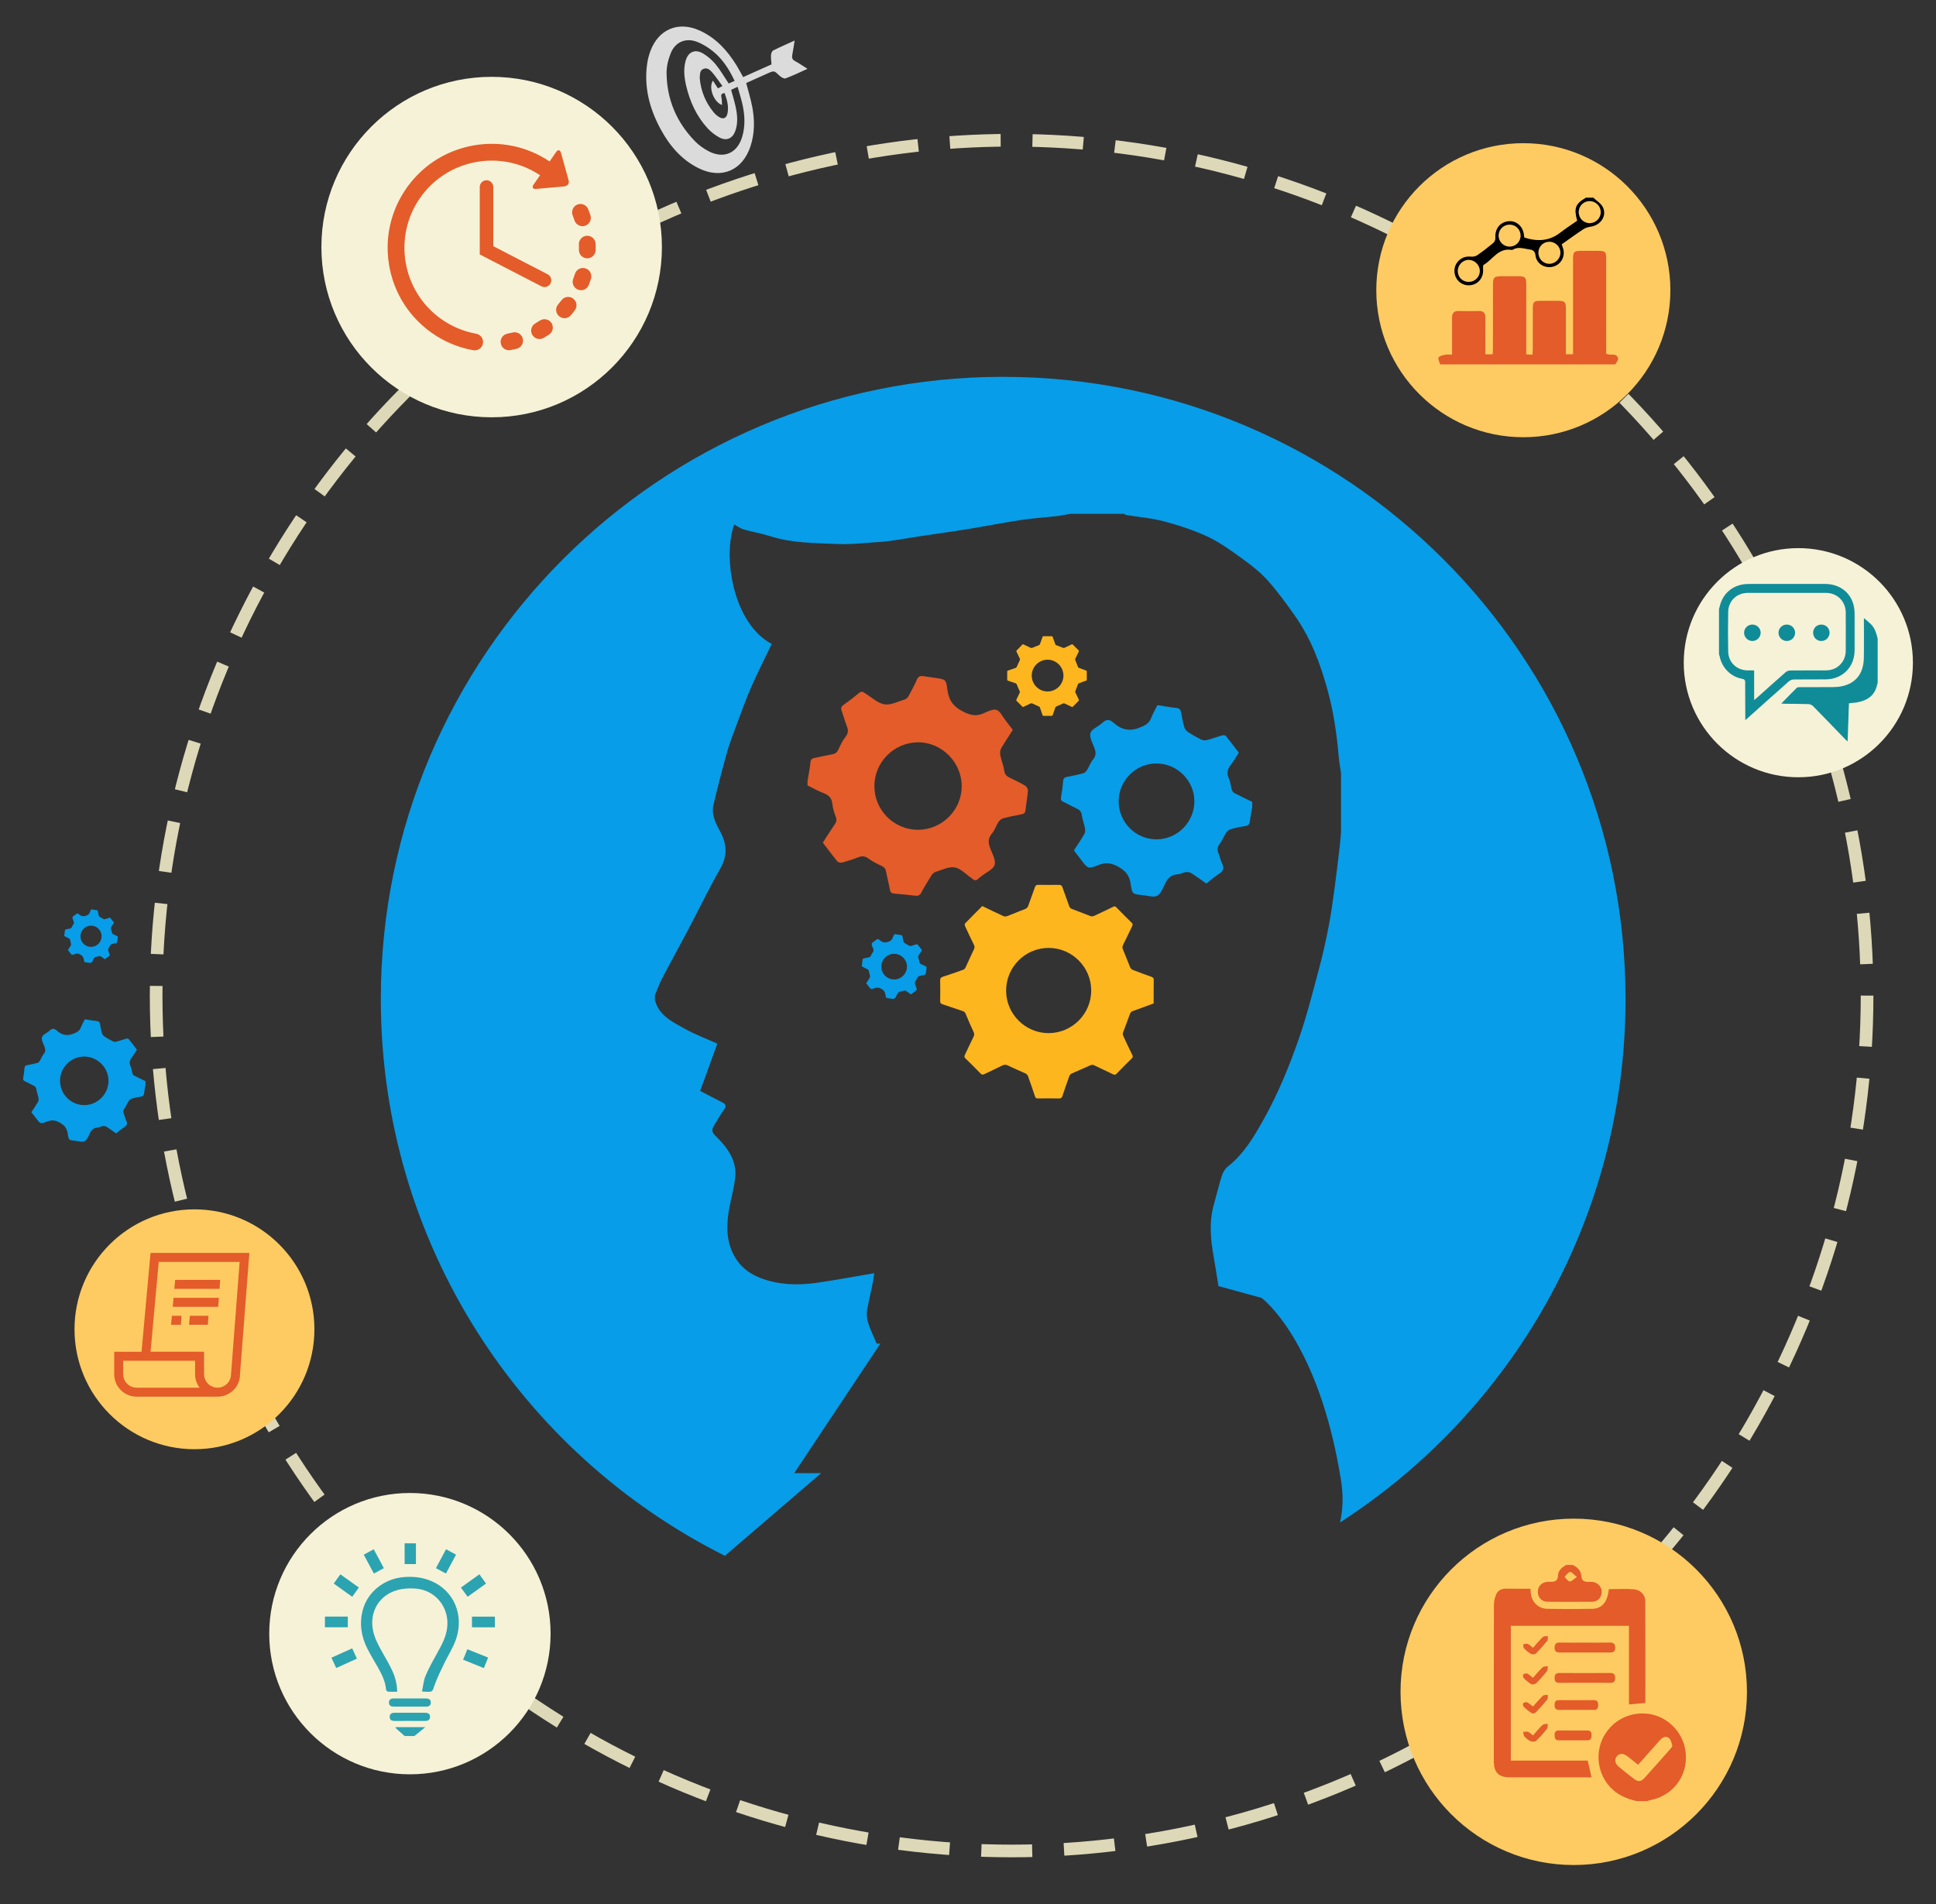
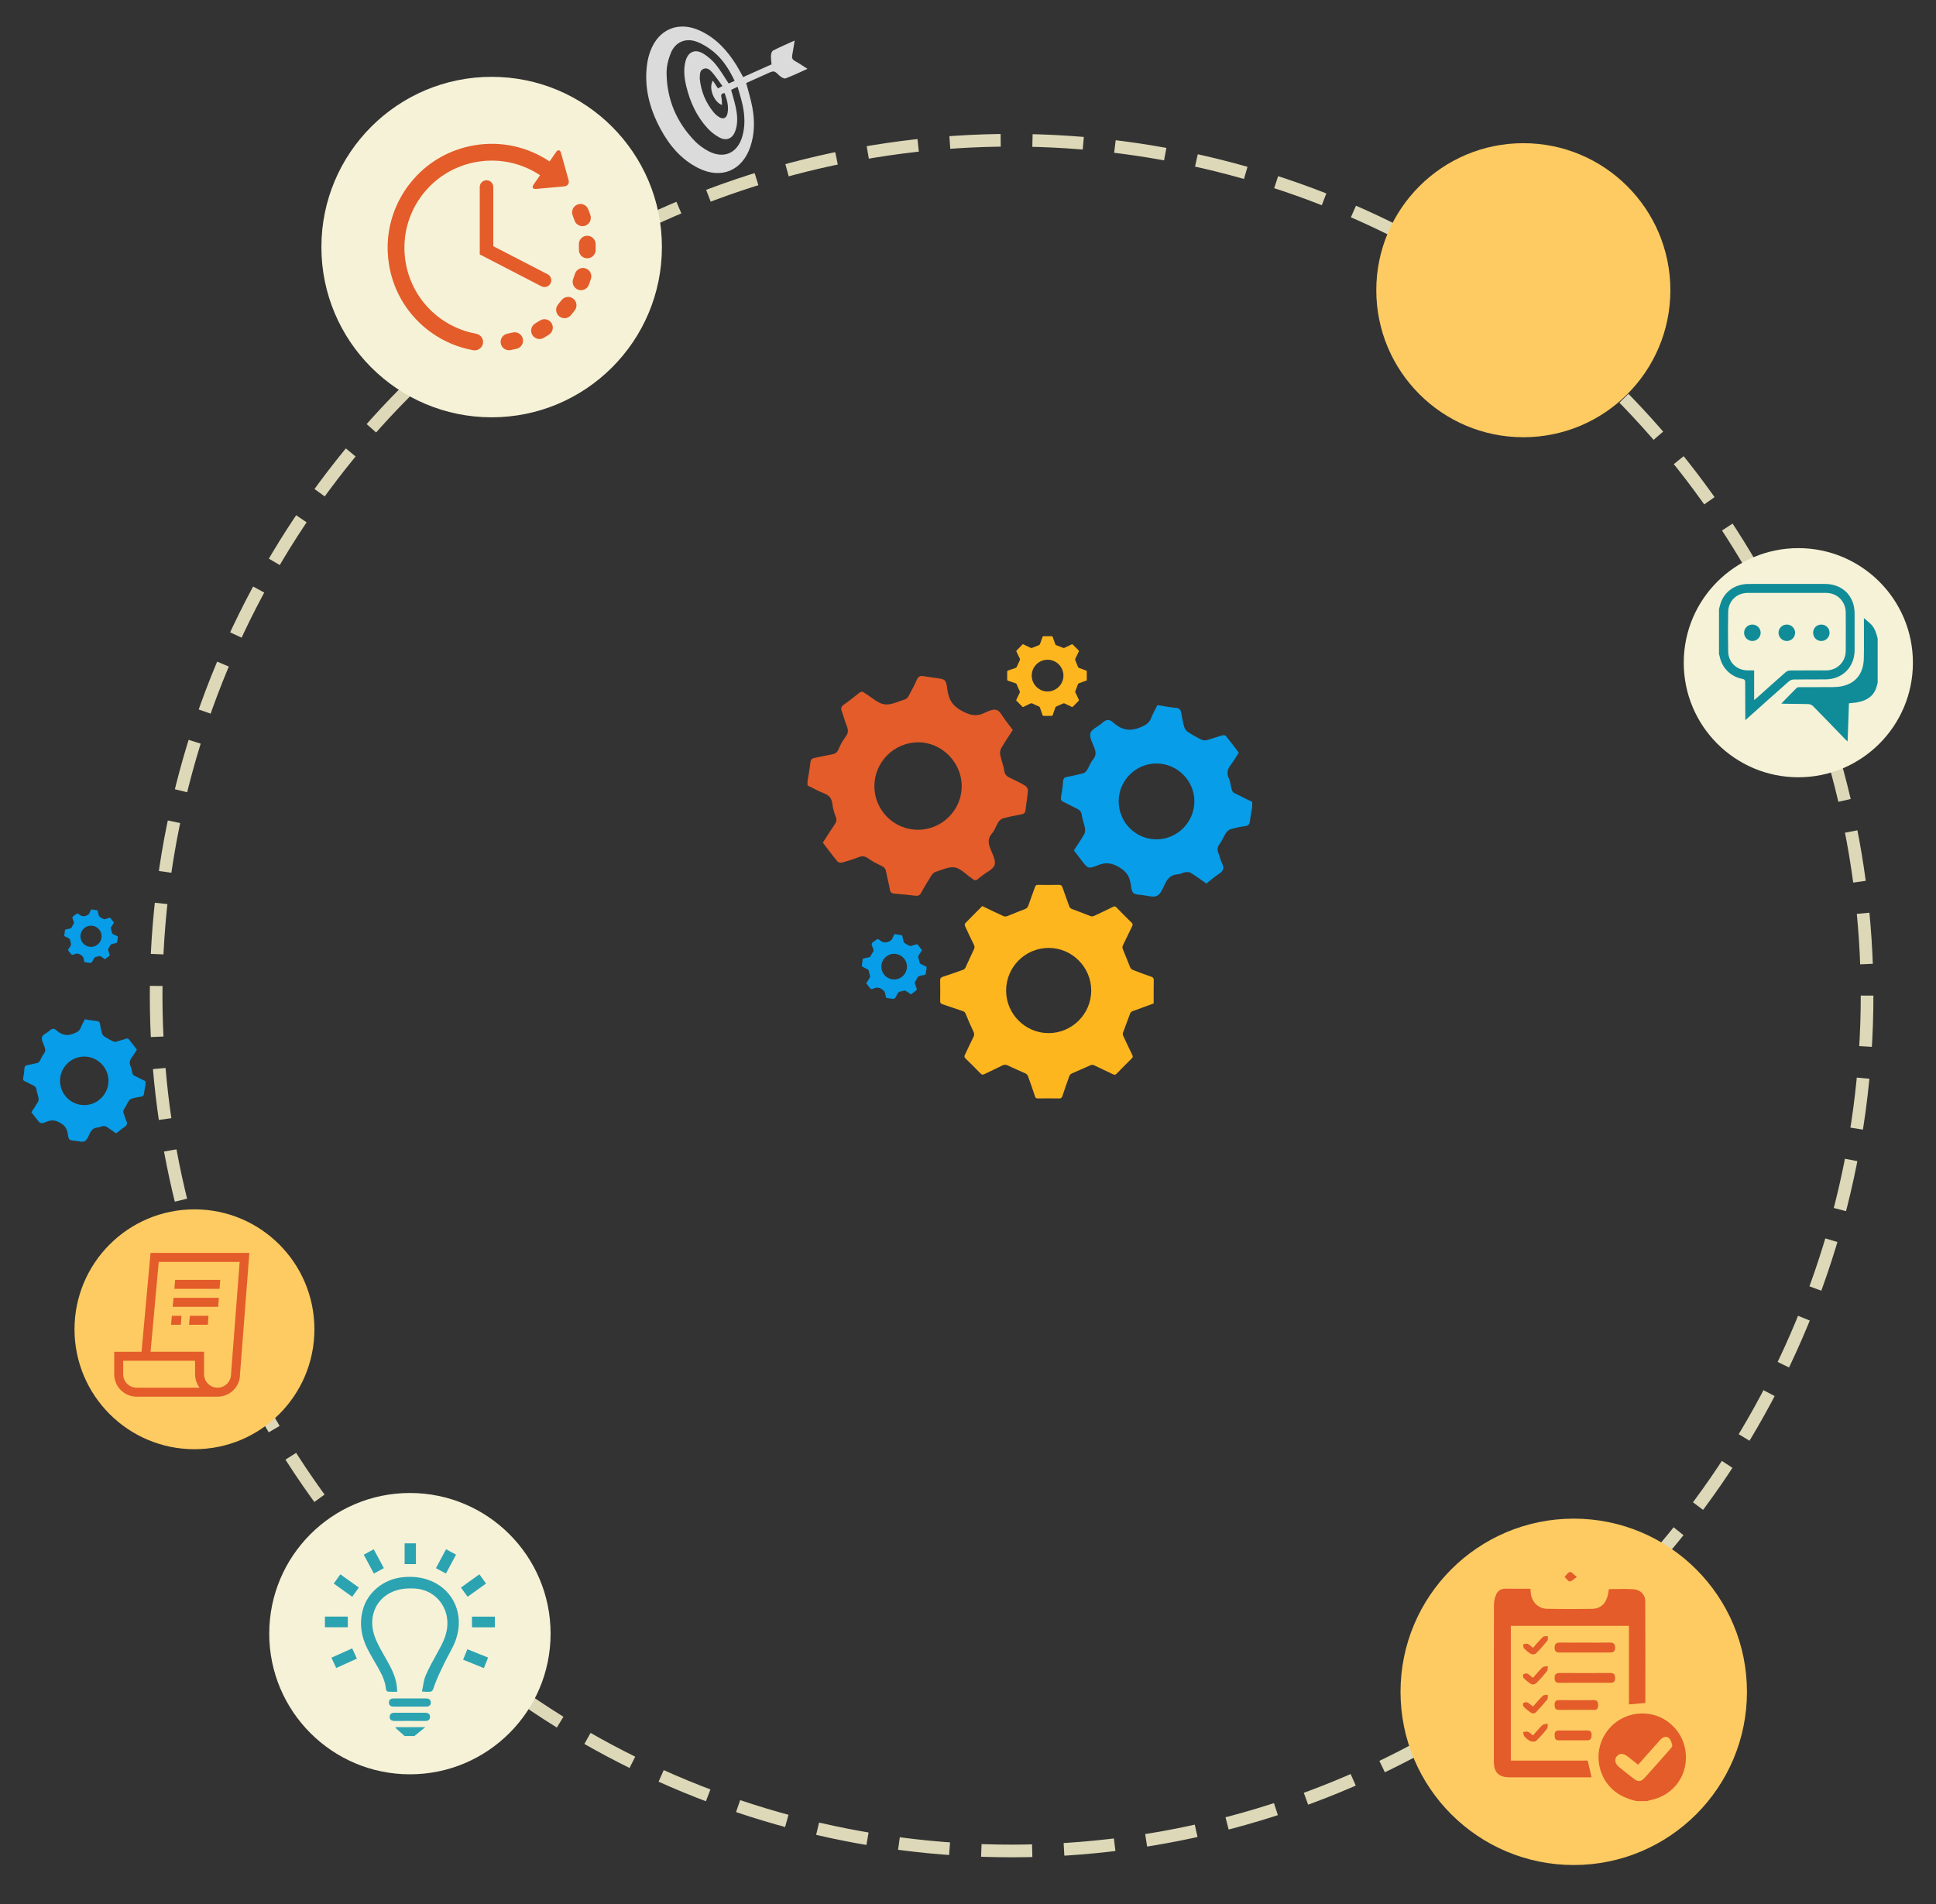
<svg xmlns="http://www.w3.org/2000/svg" width="306" height="301" viewBox="0 0 306 301">
  <rect x="0" y="0" width="306" height="301" fill="#333333" stroke="none" />
-   <path fill="#079DE8" d="M158.56 59.567c-54.328 0-98.37 44.04-98.37 98.37 0 38.56 22.19 71.93 54.492 88.057l-.04-.107 15.153-13.02h-4.26L139.15 212.4h-.577c-.226-.516-.46-1.024-.676-1.542-.5-1.193-1.07-2.396-.847-3.73.238-1.42.596-2.818.88-4.234.12-.596.186-1.203.25-1.627-3.047.517-6.002 1.064-8.975 1.5-3.07.447-6.125.383-9.072-.77-1.446-.564-2.703-1.443-3.593-2.7-1.706-2.4-1.802-5.144-1.34-7.928.288-1.73.806-3.432 1-5.17.31-2.81-1.272-4.856-3.137-6.67-.565-.55-.583-.963-.253-1.52.53-.893 1.055-1.787 1.65-2.633.384-.54.27-.824-.274-1.1-1.19-.598-2.363-1.223-3.52-1.824l2.714-7.473c-1.77-.797-3.528-1.453-5.15-2.355-1.944-1.084-4.07-2.072-4.718-4.545v-.77c.386-.902.715-1.834 1.17-2.7 1.317-2.522 2.702-5.007 4.03-7.522 1.718-3.26 3.317-6.586 5.138-9.788 1.143-2.006 1.064-3.82.02-5.776-.708-1.33-1.476-2.72-1.097-4.313.658-2.764 1.36-5.52 2.128-8.255.42-1.5.99-2.96 1.537-4.42.743-1.996 1.458-4.007 2.312-5.955 1.004-2.292 2.145-4.526 3.226-6.785-6.147-3.27-7.772-13.873-5.924-18.878.5.265.964.622 1.49.773 1.38.397 2.812.627 4.177 1.065 3.458 1.11 7.052 1.08 10.604 1.24 2.34.103 4.698-.2 7.045-.354.85-.053 1.693-.186 2.535-.312 1.337-.2 2.67-.435 4.005-.637 2.364-.357 4.735-.675 7.095-1.06 2.79-.454 5.563-1.007 8.356-1.43 1.842-.28 3.71-.39 5.562-.604.763-.086 1.52-.248 2.274-.375h8.477c.1.063.188.165.292.182 2.015.33 4.072.49 6.03 1.015 2.376.64 4.752 1.405 6.97 2.455 1.95.924 3.733 2.247 5.498 3.523 1.392 1.008 2.774 2.09 3.91 3.363 1.575 1.765 2.98 3.698 4.34 5.637 2.476 3.52 3.97 7.502 5.1 11.61.944 3.427 1.47 6.942 1.772 10.488.08.923.248 1.838.376 2.757v9.246c-.067.77-.12 1.545-.21 2.314-.242 2.067-.48 4.136-.76 6.2-.284 2.085-.557 4.178-.95 6.244-.444 2.308-.948 4.61-1.558 6.88-.995 3.714-1.934 7.455-3.195 11.08-1.505 4.308-3.227 8.548-5.458 12.552-1.57 2.813-3.166 5.6-5.774 7.64-.437.34-.77.93-.938 1.47-.48 1.486-.827 3.012-1.254 4.516-.8 2.785-.52 5.566-.02 8.357.272 1.515.498 3.04.743 4.55l6.814 1.867s9.035 6.63 12.564 28.885c.38 2.387.293 4.584-.16 6.61 27.146-17.51 45.123-48.017 45.123-82.724-.002-54.33-44.043-98.37-98.37-98.37z" />
  <circle fill="none" stroke="#DDD8B8" stroke-width="2" stroke-miterlimit="10" stroke-dasharray="8.044 5.027" cx="159.893" cy="157.384" r="135.214" />
  <path fill="#E35C2A" d="M127.63 123.506c.158-.985.36-1.966.46-2.957.047-.478.237-.66.665-.74.933-.18 1.858-.395 2.79-.57.46-.087.755-.272.96-.737.314-.717.68-1.432 1.153-2.05.42-.55.445-1.015.2-1.625-.32-.804-.534-1.65-.827-2.467-.15-.425-.062-.68.317-.945.82-.578 1.617-1.195 2.39-1.836.335-.28.605-.303.923-.03.04.035.088.062.135.09.993.6 1.934 1.54 2.994 1.7 1.03.158 2.187-.466 3.274-.793.217-.065.43-.308.546-.522.455-.833.915-1.67 1.284-2.54.243-.574.59-.69 1.14-.587.585.11 1.18.177 1.77.26 1.622.23 1.733.214 1.926 1.787.204 1.66.86 2.705 2.433 3.51 1.18.603 2.103.838 3.29.307.656-.294 1.486-.72 2.06-.535.583.188.946 1.054 1.397 1.628.386.49.76.99 1.175 1.536-.632.98-1.29 1.937-1.864 2.944-.167.295-.18.748-.108 1.098.16.794.502 1.56.607 2.357.083.643.405.935.927 1.18.812.383 1.62.772 2.39 1.23.23.136.457.526.438.78-.078 1.027-.275 2.044-.384 3.07-.042.43-.214.6-.63.676-.985.182-1.974.383-2.938.647-.28.078-.568.346-.734.604-.364.57-.56 1.27-.994 1.767-.68.776-.61 1.508-.275 2.377.33.85.904 1.855.69 2.594-.2.704-1.284 1.154-1.98 1.714-.19.153-.405.28-.574.455-.33.346-.643.347-.975.016-.036-.038-.09-.06-.134-.092-.875-.593-1.69-1.52-2.64-1.687-.946-.166-2.032.408-3.042.71-.244.072-.487.312-.63.538-.564.895-1.12 1.8-1.616 2.733-.235.442-.518.545-.977.49-1.077-.13-2.158-.236-3.24-.323-.44-.035-.67-.174-.75-.656-.156-.935-.428-1.85-.59-2.786-.082-.483-.284-.748-.733-.953-.712-.326-1.43-.685-2.053-1.15-.55-.41-1.02-.444-1.63-.2-.83.33-1.687.595-2.55.83-.22.06-.605-.022-.738-.182-.792-.96-1.533-1.964-2.303-2.968.64-.99 1.243-1.958 1.886-2.896.27-.395.34-.725.157-1.197-.254-.653-.463-1.347-.54-2.04-.098-.857-.49-1.336-1.285-1.647-.905-.354-1.758-.833-2.634-1.26-.01-.22-.01-.437-.01-.654zm10.573.76c-.005 3.795 3.08 6.896 6.868 6.904 3.822.01 6.965-3.135 6.935-6.937-.03-3.772-3.197-6.924-6.925-6.89-3.79.035-6.872 3.137-6.877 6.923z" />
  <path fill="#079DE8" d="M197.92 127.612c-.12.71-.277 1.418-.35 2.134-.05.52-.23.776-.783.85-.766.1-1.53.266-2.273.485-.287.085-.574.348-.744.606-.36.547-.586 1.19-.98 1.71-.37.494-.45.922-.202 1.48.23.514.306 1.1.563 1.594.388.75.22 1.22-.478 1.667-.688.44-1.31.996-2 1.533-.817-.57-1.608-1.158-2.44-1.678-.23-.145-.6-.158-.887-.116-.39.057-.762.307-1.146.326-1.042.052-1.633.596-2.06 1.506-.323.696-.663 1.6-1.255 1.897-.59.298-1.502-.03-2.27-.105-1.587-.153-1.673-.146-1.89-1.707-.184-1.314-.733-2.08-1.938-2.762-1.16-.655-2.063-.734-3.24-.263-1.57.626-1.6.554-2.63-.795l-1.18-1.544c.554-.858 1.132-1.688 1.636-2.562.15-.26.17-.652.113-.958-.135-.715-.41-1.405-.516-2.122-.072-.493-.304-.735-.714-.932-.725-.344-1.418-.744-2.146-1.08-.354-.164-.484-.344-.413-.752.15-.833.278-1.675.334-2.52.033-.485.257-.63.678-.71.83-.156 1.663-.326 2.48-.545.228-.06.466-.27.598-.478.35-.558.565-1.213.978-1.712.495-.6.467-1.136.22-1.8-.294-.786-.83-1.708-.628-2.382.19-.646 1.233-1.006 1.826-1.572.613-.588 1.135-.667 1.79-.078 1.2 1.083 2.476 1.455 4.126.805.875-.343 1.508-.643 1.85-1.53.27-.695.646-1.348.978-2.02h.142c.925.145 1.845.33 2.773.417.543.05.776.255.858.788.12.766.273 1.53.494 2.274.084.288.326.587.582.756.645.43 1.32.814 2.014 1.162.257.13.615.204.884.135.84-.216 1.657-.527 2.493-.764.184-.052.5-.02.602.103.696.854 1.354 1.74 2.03 2.628-.433.668-.802 1.33-1.26 1.922-.532.688-.7 1.342-.302 2.175.246.52.277 1.137.44 1.7.062.204.177.46.343.548.955.502 1.934.96 2.9 1.434.003.286.003.57.003.852zm-9.14-.924c.018-3.26-2.693-5.985-5.97-6-3.277-.015-5.988 2.68-5.994 5.96-.006 3.336 2.678 6.04 5.99 6.034 3.27-.005 5.964-2.706 5.975-5.994zM22.996 171.45c-.078.456-.178.907-.224 1.366-.033.332-.147.496-.5.543-.49.062-.98.17-1.456.31-.184.055-.368.223-.477.39-.232.35-.376.762-.627 1.096-.237.313-.29.588-.13.944.145.33.194.703.358 1.02.25.48.142.782-.304 1.067-.442.28-.837.637-1.28.98-.523-.364-1.03-.74-1.562-1.073-.148-.094-.382-.102-.566-.076-.25.037-.487.197-.734.21-.666.032-1.044.382-1.315.964-.21.445-.426 1.02-.805 1.216-.377.188-.96-.02-1.453-.066-1.015-.1-1.07-.096-1.208-1.094-.117-.842-.47-1.332-1.24-1.77-.74-.42-1.318-.47-2.072-.17-1.004.403-1.023.356-1.683-.507-.247-.32-.494-.644-.756-.985.355-.55.725-1.082 1.047-1.64.097-.167.11-.417.074-.612-.086-.457-.263-.897-.33-1.356-.046-.313-.194-.472-.456-.597-.462-.22-.908-.477-1.372-.688-.227-.104-.31-.223-.264-.48.096-.534.178-1.07.213-1.612.02-.31.163-.402.432-.453.533-.102 1.065-.21 1.587-.35.146-.04.3-.174.382-.308.223-.355.362-.775.625-1.097.317-.383.298-.728.14-1.15-.188-.5-.53-1.092-.402-1.522.124-.413.79-.644 1.17-1.005.393-.377.725-.428 1.145-.05.77.69 1.583.93 2.64.515.562-.22.965-.414 1.184-.98.17-.444.414-.862.625-1.292h.09c.592.092 1.18.21 1.775.266.347.033.497.164.55.504.074.49.175.98.314 1.455.055.186.21.377.375.486.412.27.846.52 1.288.74.165.084.394.132.565.086.54-.14 1.06-.336 1.596-.487.116-.034.32-.014.384.064.445.547.865 1.113 1.298 1.683-.276.428-.513.85-.805 1.23-.34.438-.446.856-.192 1.392.158.33.178.727.283 1.087.038.13.113.293.22.35.61.322 1.237.616 1.857.92v.534zm-5.847-.59c.008-2.087-1.727-3.83-3.82-3.84-2.1-.01-3.834 1.714-3.837 3.814-.004 2.135 1.713 3.863 3.834 3.86 2.09-.003 3.813-1.73 3.822-3.835zM18.617 148.263c-.034.2-.078.397-.098.598-.015.147-.065.218-.22.237-.214.028-.43.077-.636.137-.08.023-.16.097-.208.17-.1.152-.164.333-.274.48-.104.14-.126.257-.057.413.063.146.085.31.157.446.108.21.062.343-.134.466-.193.122-.366.278-.56.43-.228-.16-.45-.325-.682-.47-.065-.04-.167-.045-.248-.033-.11.02-.213.086-.32.092-.293.014-.458.167-.577.42-.09.194-.185.446-.35.53s-.42-.008-.635-.03c-.443-.04-.468-.04-.528-.476-.05-.37-.206-.582-.542-.773-.325-.184-.577-.205-.907-.073-.44.177-.447.155-.735-.222-.108-.143-.216-.282-.33-.434.155-.24.316-.47.457-.715.042-.073.048-.183.032-.27-.038-.2-.115-.393-.145-.593-.02-.14-.084-.207-.2-.26-.2-.097-.396-.21-.6-.303-.1-.046-.135-.097-.115-.21.042-.234.078-.47.094-.705.01-.136.07-.177.188-.2.233-.043.465-.09.694-.152.063-.017.13-.076.167-.133.097-.156.158-.34.273-.48.138-.166.13-.317.06-.502-.082-.22-.23-.478-.175-.666.054-.18.346-.28.51-.44.173-.165.318-.187.502-.02.336.302.692.406 1.154.225.244-.097.42-.18.516-.428.075-.196.18-.378.273-.566h.04c.258.04.515.092.775.117.152.015.217.072.24.22.033.215.077.43.138.637.023.08.09.165.163.212.18.12.37.227.563.324.07.036.17.057.246.038.235-.06.463-.147.698-.214.05-.014.14-.005.168.03.195.238.378.486.568.734-.12.187-.224.372-.353.538-.148.192-.195.375-.084.608.07.146.08.318.124.476.017.057.05.128.096.153.267.14.54.27.812.4.002.078.002.158.002.236zm-2.556-.258c.005-.912-.753-1.674-1.67-1.678-.916-.004-1.674.75-1.676 1.667-.002.934.75 1.69 1.676 1.688.913-.003 1.666-.756 1.67-1.677zM146.446 153.12c-.04.24-.094.478-.12.722-.016.176-.076.264-.263.287-.26.032-.52.09-.77.163-.097.03-.194.117-.252.205-.12.186-.197.402-.33.578-.126.168-.153.313-.07.502.078.174.104.37.19.54.132.253.075.41-.16.563-.235.147-.444.337-.678.52-.277-.192-.544-.392-.826-.567-.078-.05-.202-.055-.3-.04-.13.022-.256.105-.387.11-.353.018-.553.2-.697.51-.11.234-.225.54-.425.643-.2.103-.508-.01-.768-.034-.537-.054-.566-.05-.64-.578-.06-.443-.247-.705-.654-.937-.392-.22-.697-.248-1.096-.088-.53.21-.54.187-.89-.27-.13-.17-.26-.343-.4-.522.19-.29.384-.57.555-.867.05-.087.058-.22.04-.32-.047-.242-.14-.478-.175-.72-.025-.168-.103-.248-.242-.313-.244-.115-.48-.252-.725-.363-.12-.06-.164-.116-.14-.256.05-.28.094-.563.113-.853.01-.164.086-.213.23-.24.28-.053.562-.108.838-.186.078-.022.158-.093.202-.16.118-.19.192-.412.33-.58.168-.204.158-.387.074-.61-.1-.266-.28-.577-.212-.806.065-.218.417-.34.618-.532.208-.2.383-.226.605-.025.407.365.838.492 1.397.27.296-.116.51-.217.625-.517.09-.236.22-.457.33-.685h.05c.312.05.623.11.937.14.183.018.262.087.29.267.04.26.093.518.167.77.028.1.11.2.197.256.218.146.447.275.68.394.088.043.21.066.3.046.285-.07.56-.18.844-.26.06-.02.17-.005.203.036.236.29.46.59.688.89-.146.226-.27.45-.426.65-.18.232-.236.453-.102.734.083.176.094.385.15.574.02.07.06.156.115.186.323.17.653.326.98.484v.287zm-3.092-.313c.005-1.104-.912-2.024-2.02-2.03-1.11-.006-2.025.907-2.028 2.016-.002 1.13.906 2.043 2.027 2.04 1.106 0 2.016-.913 2.02-2.026z" />
  <path fill="#FEB61F" d="M155.254 143.227c1.135.544 2.23 1.083 3.342 1.59.172.078.434.07.613 0 .915-.345 1.808-.75 2.728-1.08.32-.114.49-.266.597-.58.338-.984.713-1.956 1.055-2.94.09-.257.218-.346.488-.342 1.088.015 2.178.018 3.266 0 .32-.007.48.084.587.4.34 1 .728 1.984 1.068 2.98.09.26.23.363.485.454.963.346 1.908.744 2.867 1.103.156.058.38.058.53-.01 1.028-.47 2.05-.958 3.065-1.456.21-.102.336-.093.502.08.8.824 1.605 1.642 2.43 2.444.195.192.17.336.066.547-.484.99-.947 1.99-1.44 2.977-.126.255-.12.44-.003.71.395.912.727 1.85 1.11 2.763.07.18.243.375.417.443.98.39 1.975.75 2.97 1.1.27.096.364.23.36.52-.02 1.226-.01 2.445-.01 3.69-1.105.407-2.19.815-3.285 1.202-.27.094-.395.238-.486.514-.334.967-.725 1.914-1.07 2.877-.053.146-.053.354.012.49.47 1.03.955 2.055 1.453 3.068.113.23.09.366-.092.546-.81.795-1.604 1.6-2.394 2.414-.18.184-.322.205-.553.094-.987-.48-1.987-.938-2.98-1.422-.24-.117-.417-.094-.663.02-.94.44-1.907.82-2.854 1.253-.166.072-.348.236-.408.4-.385 1.05-.748 2.104-1.096 3.164-.096.28-.213.408-.536.4-1.12-.022-2.237-.018-3.356-.002-.254.002-.368-.082-.448-.32-.36-1.088-.73-2.174-1.126-3.25-.062-.163-.243-.32-.41-.396-.9-.42-1.825-.787-2.716-1.23-.337-.167-.587-.18-.915-.013-.93.468-1.88.895-2.813 1.353-.25.125-.416.133-.627-.086-.776-.806-1.57-1.597-2.374-2.373-.2-.193-.213-.35-.096-.59.464-.95.892-1.917 1.367-2.857.157-.312.108-.528-.032-.828-.428-.897-.823-1.812-1.193-2.73-.1-.248-.21-.396-.464-.48-1.073-.353-2.137-.738-3.214-1.085-.3-.098-.384-.235-.378-.54.02-1.074.025-2.147-.002-3.222-.01-.356.13-.494.444-.597 1.075-.352 2.146-.72 3.21-1.104.142-.05.287-.2.353-.342.444-.938.845-1.896 1.307-2.828.146-.29.162-.497.02-.782-.487-.974-.948-1.958-1.4-2.943-.055-.12-.063-.35.01-.426.894-.928 1.806-1.832 2.714-2.743zm10.505 20.087c3.703-.015 6.715-3.033 6.717-6.734 0-3.697-3.022-6.73-6.718-6.735-3.718-.006-6.742 3.032-6.734 6.76.005 3.698 3.042 6.72 6.733 6.71zM161.668 101.82c.423.204.833.405 1.244.593.064.03.162.026.23 0 .34-.128.675-.28 1.017-.402.12-.042.184-.1.224-.216.125-.367.268-.73.395-1.096.032-.096.08-.13.183-.127.405.006.813.007 1.217 0 .12-.002.18.032.22.15.126.373.27.74.396 1.11.033.098.087.136.183.17.357.13.71.278 1.066.41.058.023.142.022.197-.003.383-.175.765-.357 1.144-.542.077-.038.125-.035.188.03.3.307.6.61.906.91.073.07.064.125.025.204-.18.367-.354.74-.537 1.107-.047.095-.044.165 0 .264.145.34.27.69.413 1.032.03.066.093.14.156.165.364.145.733.28 1.106.41.103.035.135.085.135.194-.008.457-.004.913-.004 1.375-.412.152-.817.304-1.226.448-.103.036-.146.09-.183.19-.125.36-.27.715-.398 1.073-.02.054-.02.13.006.184.176.383.354.765.54 1.143.042.085.034.136-.034.203-.3.296-.598.597-.892.9-.067.068-.12.077-.206.035-.37-.18-.742-.35-1.11-.53-.09-.043-.154-.034-.247.008-.354.164-.713.307-1.063.467-.063.028-.13.09-.15.15-.147.39-.28.784-.41 1.18-.034.104-.077.152-.198.15-.418-.01-.834-.007-1.252 0-.096 0-.14-.03-.166-.12-.137-.406-.27-.81-.42-1.21-.02-.062-.092-.12-.154-.15-.334-.155-.68-.292-1.012-.457-.125-.063-.22-.066-.342-.005-.346.174-.7.333-1.05.505-.092.046-.15.05-.23-.032-.29-.3-.585-.595-.884-.885-.076-.07-.08-.13-.037-.218.174-.354.334-.715.51-1.066.06-.116.04-.197-.014-.31-.157-.333-.306-.673-.442-1.017-.036-.093-.077-.148-.174-.18-.398-.132-.797-.276-1.197-.405-.11-.036-.143-.088-.14-.202.007-.4.01-.8 0-1.2-.005-.134.046-.185.165-.223.4-.13.8-.268 1.195-.41.055-.02.106-.076.133-.128.164-.35.313-.708.486-1.054.055-.108.06-.185.006-.292-.18-.363-.353-.73-.52-1.097-.022-.046-.025-.13.003-.16.323-.343.663-.68 1.003-1.02zm3.915 7.487c1.38-.004 2.503-1.13 2.504-2.51 0-1.378-1.127-2.508-2.504-2.51-1.386-.002-2.515 1.13-2.51 2.52 0 1.378 1.132 2.505 2.51 2.5z" />
  <circle fill="#F6F2D7" cx="77.71" cy="39.056" r="26.91" />
  <circle fill="#FECB62" cx="240.775" cy="45.876" r="23.241" />
  <circle fill="#FECB62" cx="248.742" cy="267.442" r="27.378" />
  <circle fill="#FECB62" cx="30.736" cy="210.131" r="18.959" />
  <circle fill="#F6F2D7" cx="64.79" cy="258.245" r="22.235" />
  <path fill="#E35C2A" d="M23.793 198.057l-1.42 15.625H18.05v3.55c0 1.96 1.593 3.553 3.552 3.553h12.784c1.96 0 3.55-1.593 3.548-3.498l1.48-19.23h-15.62zM21.6 219.363c-1.175 0-2.13-.955-2.13-2.13v-2.13h11.364v2.13c0 .798.264 1.536.71 2.13H21.6zm14.916-2.13c0 1.175-.958 2.13-2.13 2.13-1.177 0-2.132-.955-2.132-2.13v-3.552h-8.456l1.292-14.204h12.787l-1.36 17.756zm-2.032-10.655h-7.188l.133-1.42h7.165l-.108 1.42h-.003zm.218-2.84h-7.148l.132-1.42h7.126l-.11 1.42zm-6.118 5.682h-1.548l.13-1.42h1.524l-.106 1.42zm1.424-1.42h2.945l-.106 1.42H29.88l.128-1.42z" />
  <g fill="#E35C2A">
    <path d="M81.03 52.565c-.27.068-.547.128-.82.18-.718.132-1.192.822-1.06 1.54.065.353.266.647.538.84.28.197.638.286 1.002.218.327-.06.656-.132.98-.213.707-.176 1.14-.894.962-1.602-.175-.708-.892-1.14-1.6-.963zM90.807 34.846c.092.28.27.507.493.664.33.233.764.313 1.178.175.693-.23 1.068-.978.84-1.67-.105-.316-.22-.633-.345-.94-.27-.68-1.04-1.01-1.72-.737-.676.27-1.006 1.04-.735 1.718.104.26.2.525.29.79zM85.327 50.678c-.233.154-.474.303-.716.443-.632.366-.848 1.174-.483 1.807.1.17.23.313.383.42.408.287.96.33 1.422.064.29-.165.575-.342.853-.526.61-.402.776-1.222.374-1.832-.403-.61-1.224-.777-1.833-.374zM94.14 38.538c-.03-.73-.645-1.297-1.374-1.27-.73.03-1.297.645-1.27 1.374.012.28.015.562.008.84-.01.458.213.865.56 1.11.21.147.46.235.732.24.73.017 1.334-.562 1.35-1.292.01-.332.006-.67-.007-1.002zM90.592 47.2c-.585-.44-1.413-.32-1.85.264-.17.224-.346.444-.526.657-.473.557-.406 1.392.15 1.865.03.027.062.05.096.075.552.39 1.32.3 1.767-.224.215-.254.426-.518.626-.785.437-.583.32-1.41-.264-1.85zM92.534 42.422c-.697-.218-1.438.17-1.657.866-.083.267-.176.534-.276.796-.218.576-.008 1.21.474 1.55.088.064.186.116.292.156.682.26 1.446-.082 1.706-.765.12-.31.23-.63.33-.946.216-.698-.17-1.44-.868-1.658zM75.264 52.756c-1.182-.212-2.316-.574-3.39-1.078-.014-.006-.025-.014-.038-.02-.253-.12-.506-.248-.75-.38-.002-.002-.003-.003-.005-.003-.45-.248-.888-.522-1.314-.822-6.22-4.38-7.714-13.004-3.333-19.222.953-1.35 2.105-2.478 3.39-3.373l.048-.033c4.53-3.12 10.68-3.33 15.488-.124l-1.033 1.492c-.288.415-.11.718.392.673l4.486-.402c.503-.045.804-.48.668-.966l-1.204-4.34c-.135-.487-.48-.545-.768-.13l-1.035 1.496c-3.53-2.37-7.762-3.272-11.963-2.543-.423.073-.84.163-1.252.267h-.008l-.047.015c-3.623.93-6.784 3.043-9.04 6.058-.018.022-.038.044-.056.07-.075.1-.15.203-.223.307-.12.17-.236.343-.35.517-.013.02-.024.042-.036.063-1.86 2.884-2.76 6.218-2.605 9.613v.034c.015.332.04.668.077 1 .002.02.007.04.01.062.037.333.083.666.14 1 .59 3.403 2.196 6.465 4.602 8.847l.017.018c0 .003.003.004.005.006.646.638 1.35 1.227 2.106 1.76 1.98 1.396 4.187 2.318 6.556 2.744.72.13 1.405-.35 1.534-1.068.13-.72-.348-1.408-1.066-1.536z" />
    <path d="M76.9 28.495c-.592 0-1.07.48-1.07 1.07V40.22l9.745 5.038c.157.08.325.12.49.12.387 0 .76-.21.95-.58.272-.524.067-1.17-.458-1.44l-8.59-4.44v-9.354c0-.59-.478-1.07-1.068-1.07z" />
  </g>
  <g fill="#2CA3B1">
    <path d="M65.74 243.965v3.28h-1.786v-3.28h1.785zM63.954 274.43c-.455-.404-.91-.81-1.362-1.215-.037-.033-.048-.096-.092-.188h4.722c-.654.533-1.188.967-1.722 1.4-.515.003-1.03.003-1.546.003zM66.694 267.39c.197-.894.26-1.76.583-2.517.534-1.252 1.21-2.445 1.87-3.64.684-1.233 1.348-2.458 1.527-3.895.398-3.193-1.798-5.99-5.024-6.225-.987-.07-2.044-.002-2.985.283-3.043.918-4.53 3.928-3.516 7.078.335 1.04.893 2.022 1.433 2.987.86 1.54 1.817 3.03 2.098 4.814.056.35.067.7.108 1.154-.532 0-1 .02-1.465-.018-.113-.01-.293-.2-.303-.32-.1-1.283-.66-2.396-1.275-3.486-.554-.98-1.145-1.948-1.66-2.953-1-1.956-1.314-4.017-.74-6.165.746-2.79 3.282-4.846 6.265-5.16 1.592-.17 3.128-.014 4.6.617 3.546 1.527 5.194 5.38 3.847 9.242-.458 1.313-1.247 2.508-1.85 3.775-.543 1.138-1.117 2.27-1.53 3.458-.35 1.006-.255 1.04-1.35 1.014-.138.002-.276-.016-.633-.043zM64.776 269.78c-.83 0-1.66-.007-2.49 0-.45.005-.807-.126-.81-.638-.005-.51.34-.654.795-.654 1.68.006 3.36.006 5.04 0 .463 0 .794.166.782.668-.01.467-.332.625-.768.623-.848-.007-1.698-.003-2.548 0zM64.766 272.04c-.793 0-1.586-.005-2.38.005-.46.004-.8-.15-.79-.662.01-.473.328-.63.766-.63 1.606.005 3.212.005 4.818 0 .464-.003.8.16.792.663-.007.47-.33.63-.767.63-.813-.01-1.626-.005-2.44-.005zM56.717 250.953c-.36.508-.68.953-1.045 1.463-.974-.695-1.928-1.38-2.92-2.09l1.047-1.46 2.917 2.087zM72.852 250.96l2.922-2.095 1.048 1.46c-.96.687-1.888 1.354-2.91 2.087-.337-.463-.674-.924-1.06-1.45zM51.357 257.236v-1.688h3.617v1.688h-3.617zM78.217 255.557v1.69h-3.62v-1.69h3.62zM55.668 260.572l.742 1.625c-1.095.498-2.147.973-3.27 1.48l-.753-1.632 3.28-1.473zM73.196 262.365c.236-.578.45-1.1.676-1.66l3.276 1.32-.667 1.664-3.284-1.325zM59.094 248.744l-1.598-2.982c.527-.287 1.02-.557 1.574-.856l1.604 2.985-1.58.854zM70.503 244.904c.553.297 1.035.56 1.58.854-.538 1-1.054 1.963-1.598 2.98l-1.583-.845 1.6-2.99z" />
  </g>
  <g>
-     <path fill="#E35C2A" d="M227.626 57.605c-.1-.373-.38-.84-.248-1.09.136-.26.66-.355 1.034-.437.313-.07.65-.014 1.098-.014V54.11c0-1.298.006-2.597 0-3.896-.005-.71.29-1.073 1.045-1.053 1.05.03 2.1.036 3.146 0 .81-.03 1.083.352 1.074 1.1-.017 1.63-.004 3.26-.004 4.89v.86h1.15c.018-.305.05-.622.05-.938.005-3.37.003-6.74.005-10.11.002-1.106.19-1.292 1.308-1.298.91-.005 1.823-.008 2.733 0 1.034.012 1.215.183 1.217 1.214.006 3.398.002 6.795.002 10.194v.94l.98.056c.022-.336.057-.625.057-.916.004-2.155-.002-4.31.004-6.464.004-.935.195-1.13 1.104-1.137.968-.007 1.935-.005 2.9 0 1.032.005 1.216.184 1.22 1.19.002 2.4 0 4.8 0 7.26h1.132v-.968-14.005c0-1.256.122-1.375 1.372-1.377.855 0 1.713-.002 2.568 0 1.162.003 1.295.13 1.295 1.277.002 4.668.002 9.337.002 14.005v.967c.622.402 1.624-.225 1.878.748.068.263-.28.634-.436.956h-27.686z" />
-     <path d="M251.833 31.244c.52.5 1.23.91 1.52 1.518.654 1.373-.355 2.842-1.92 3.067-.413.06-.855.196-1.196.423-1.146.755-2.258 1.57-3.396 2.37.086.256.16.46.223.667.37 1.25-.326 2.52-1.565 2.858-1.27.346-2.646-.425-2.793-1.744-.095-.798-.49-.91-1.095-.996-.836-.12-1.668-.444-2.49.058-.062.04-.163.05-.24.037-2.063-.334-2.945 1.538-4.38 2.37-.15.09-.08.595-.08.907.004 1.025-.606 1.904-1.55 2.21-.97.312-2.008-.024-2.573-.834-.585-.838-.562-1.998.1-2.77.558-.655 1.274-.903 2.145-.816.313.03.707-.057.966-.235.86-.596 1.694-1.237 2.497-1.91.205-.17.376-.533.354-.79-.115-1.443.712-2.534 2.087-2.662 1.244-.116 2.298.83 2.427 2.177.015.134.034.268.052.4 2.034.648 3.932.593 5.678-.768.865-.675 1.795-1.27 2.68-1.89-.545-2.018-.293-2.66 1.396-3.65.38.002.765.002 1.153.002zm1.18 2.256c-.022-.946-.82-1.72-1.767-1.708-.967.013-1.72.774-1.72 1.737 0 .994.807 1.78 1.79 1.746.952-.03 1.713-.832 1.696-1.776zm-14.304 2.013c-.968-.05-1.772.658-1.84 1.61-.067.992.68 1.823 1.673 1.86.958.038 1.755-.696 1.8-1.654.042-.96-.685-1.77-1.634-1.817zm-6.534 9.05c.956-.014 1.732-.8 1.727-1.74-.01-.928-.813-1.734-1.743-1.743-.966-.01-1.774.828-1.748 1.807.026.97.783 1.693 1.764 1.677zm10.978-4.605c.006.963.77 1.744 1.72 1.747.938.003 1.745-.78 1.767-1.715.022-.977-.794-1.79-1.773-1.775-.97.015-1.717.777-1.713 1.743z" />
-   </g>
+     </g>
  <g fill="#E35C2A">
-     <path d="M258.69 284.72c-1.606-.378-3.073-.995-4.224-2.255-1.953-2.145-2.38-5.365-1.004-7.934 1.424-2.653 4.323-4.07 7.313-3.573 2.785.467 5.064 2.727 5.578 5.53.71 3.884-1.72 7.384-5.617 8.103-.133.02-.26.084-.39.13h-1.657zm.222-5.75c-.575-.46-1.088-.88-1.607-1.284-.72-.56-1.313-.567-1.75-.047-.43.516-.303 1.147.375 1.708.748.613 1.506 1.215 2.27 1.808.728.56 1.16.532 1.788-.162 1.354-1.496 2.688-3.013 4.02-4.525.143-.16.346-.406.307-.558-.11-.416-.23-.937-.54-1.172-.468-.363-.99-.123-1.384.317l-3.478 3.914zM248.566 247.38c.78.38 1.354.894 1.393 1.858.02.535.386.824.952.815.328-.002.666-.016.986.05.772.153 1.3.854 1.264 1.616-.043.83-.63 1.47-1.48 1.48-2.37.025-4.742.023-7.113 0-.858-.008-1.456-.626-1.5-1.444-.05-.873.49-1.553 1.362-1.687.217-.033.44-.025.66-.02.725.038 1.137-.212 1.17-1.02.035-.828.652-1.273 1.31-1.652.33.003.662.003.994.003zm.676 1.91c-.52-.403-.854-.85-1.092-.802-.326.066-.58.502-.865.78.27.255.52.68.82.72.275.037.603-.347 1.137-.7z" />
+     <path d="M258.69 284.72c-1.606-.378-3.073-.995-4.224-2.255-1.953-2.145-2.38-5.365-1.004-7.934 1.424-2.653 4.323-4.07 7.313-3.573 2.785.467 5.064 2.727 5.578 5.53.71 3.884-1.72 7.384-5.617 8.103-.133.02-.26.084-.39.13h-1.657zm.222-5.75c-.575-.46-1.088-.88-1.607-1.284-.72-.56-1.313-.567-1.75-.047-.43.516-.303 1.147.375 1.708.748.613 1.506 1.215 2.27 1.808.728.56 1.16.532 1.788-.162 1.354-1.496 2.688-3.013 4.02-4.525.143-.16.346-.406.307-.558-.11-.416-.23-.937-.54-1.172-.468-.363-.99-.123-1.384.317l-3.478 3.914zM248.566 247.38zm.676 1.91c-.52-.403-.854-.85-1.092-.802-.326.066-.58.502-.865.78.27.255.52.68.82.72.275.037.603-.347 1.137-.7z" />
    <path d="M238.798 257.01v21.3h12.15c.202.878.394 1.696.61 2.645h-.824c-4.037 0-8.074.002-12.113-.002-1.755-.002-2.51-.764-2.51-2.533-.003-8.242-.007-16.482.014-24.725.002-.533.127-1.098.33-1.59.274-.656.815-.99 1.583-.97 1.268.035 2.535.01 3.865.01.02.267.024.478.047.685.147 1.432 1.192 2.47 2.636 2.492 2.35.04 4.7.045 7.053 0 1.587-.03 2.452-1.092 2.65-3.115 1.313 0 2.636-.076 3.944.023 1.056.082 1.81.877 1.813 1.84.023 5.365.014 10.73.014 16.133l-2.592.23V257.01h-18.67z" />
    <path d="M250.557 259.66c1.297 0 2.596.02 3.892-.008.603-.012.844.23.843.828-.002.598-.31.746-.836.744-2.647-.01-5.297-.01-7.942 0-.545 0-.808-.19-.795-.777.01-.563.22-.8.786-.79 1.35.017 2.697.003 4.05.003zM250.477 266.012c-1.324 0-2.647-.014-3.975.008-.563.008-.793-.194-.786-.774.005-.57.23-.785.792-.783 2.676.015 5.354.02 8.027 0 .613-.006.746.312.748.824.004.528-.23.74-.754.73-1.35-.015-2.706-.005-4.053-.005zM249.146 270.295c-.906 0-1.816-.014-2.727.004-.56.01-.698-.276-.704-.774-.003-.502.14-.78.692-.774 1.846.015 3.688.013 5.532.002.582-.004.664.345.662.813-.004.453-.13.742-.65.733-.932-.017-1.872-.007-2.806-.005zM248.646 273.553c.742 0 1.49.006 2.233 0 .492-.006.687.228.684.713-.008.467-.086.838-.654.84-1.52.002-3.04 0-4.56-.002-.593 0-.618-.396-.63-.85-.012-.494.2-.71.688-.703.746.01 1.492.003 2.238.003zM242.305 274.332c.536-.602.98-1.166 1.504-1.65.182-.168.546-.14.825-.2-.03.266.025.604-.113.786-.526.672-1.088 1.324-1.71 1.906-.18.168-.648.178-.902.068-.365-.156-.693-.455-.968-.758-.146-.162-.14-.46-.2-.697.262-.014.55-.102.776-.02.267.096.485.34.787.565zM242.3 265.227c.543-.608.987-1.172 1.51-1.656.186-.167.554-.134.837-.193-.04.27.008.604-.14.79-.522.667-1.09 1.312-1.696 1.91-.16.16-.592.255-.77.154-.45-.25-.848-.607-1.217-.974-.11-.107-.146-.484-.063-.56.147-.126.463-.214.627-.143.312.146.57.414.912.674zM242.305 269.76c.555-.613 1.023-1.193 1.564-1.705.16-.147.51-.1.77-.14-.02.245.05.567-.076.73-.568.71-1.18 1.392-1.813 2.046-.13.134-.496.218-.635.13-.465-.29-.896-.646-1.29-1.027-.11-.107-.147-.482-.064-.56.146-.124.455-.202.618-.128.32.143.584.405.927.655zM242.298 260.482c.554-.615 1.024-1.195 1.565-1.707.16-.152.508-.11.77-.158-.016.248.064.572-.062.73-.564.71-1.17 1.397-1.813 2.04-.146.146-.57.17-.768.064-.404-.222-.772-.54-1.095-.876-.133-.137-.11-.422-.16-.637.242-.035.52-.16.716-.082.292.122.53.383.848.627z" />
  </g>
  <g>
    <path fill="#DBDBDB" d="M117.458 12.187c1.53-.685 2.996-1.34 4.488-2.01-.035-.493-.114-.973-.086-1.447.016-.26.142-.647.336-.745 1.078-.548 2.19-1.024 3.404-1.576-.138.844-.238 1.567-.377 2.282-.085.436-.003.723.422.953.644.35 1.248.77 1.985 1.235-1.213.543-2.318 1.09-3.468 1.512-.243.09-.72-.204-.973-.444-.833-.79-.812-.813-1.868-.34-1.13.505-2.26 1.014-3.38 1.516.332 1.286.725 2.53.964 3.803.39 2.08.386 4.167-.288 6.206-1.27 3.842-4.615 5.25-8.226 3.446-2.697-1.347-4.554-3.542-5.962-6.137-1.74-3.206-2.654-6.604-2.154-10.28.095-.7.27-1.404.515-2.066 1.294-3.51 4.458-4.813 7.86-3.24 2.534 1.17 4.324 3.147 5.766 5.477.36.583.673 1.196 1.042 1.853zm-1.345.595c-.853-1.793-1.862-3.393-3.338-4.608-.784-.645-1.69-1.216-2.636-1.572-1.75-.66-3.39.032-4.1 1.753-.41.995-.693 2.13-.682 3.197.044 4.18 1.586 7.8 4.508 10.793.6.615 1.34 1.14 2.1 1.542 2.446 1.29 4.598.336 5.362-2.32.47-1.63.4-3.283.056-4.92-.204-.97-.518-1.917-.797-2.927l-1.027.485c.257.955.537 1.83.724 2.725.26 1.246.383 2.508-.052 3.748-.425 1.21-1.38 1.66-2.51 1.062-.695-.37-1.355-.885-1.888-1.466-1.73-1.89-2.765-4.157-3.36-6.633-.315-1.308-.468-2.634-.125-3.96.388-1.496 1.52-2.003 2.84-1.19.73.448 1.41 1.05 1.952 1.714.748.92 1.342 1.962 2.032 2.996l.94-.418zm-1.924.822c-.562-.76-1.03-1.466-1.575-2.106-.35-.413-.808-.86-1.417-.614-.654.263-.544.935-.597 1.494 0 .022 0 .046.004.07.2 1.995.93 3.775 2.208 5.32.23.278.518.528.824.72.685.432 1.203.2 1.358-.597.218-1.116-.096-2.154-.46-3.17-.494.04-.603.24-.51.655.085.373.065.77.095 1.218-1.23-.402-2.192-2.66-1.44-3.85.268.41.535.822.798 1.228l.71-.366z" />
  </g>
  <circle fill="#F6F2D7" cx="284.24" cy="104.759" r="18.111" />
  <g fill="#108C98">
    <path d="M271.703 96.292c.08-.3.146-.604.244-.9.62-1.893 2.29-3.072 4.402-3.082 2.94-.013 5.886-.003 8.827-.004 1.117 0 2.235-.01 3.354.003 2.724.03 4.6 1.928 4.605 4.653.004 1.94.006 3.88 0 5.82-.01 2.675-1.916 4.596-4.598 4.614-1.678.013-3.354-.01-5.03.017-.265.004-.577.127-.772.3-2.146 1.893-4.272 3.807-6.403 5.713-.123.11-.248.214-.476.41 0-.268.002-.435 0-.602-.008-1.775-.022-3.55-.018-5.327 0-.364-.063-.526-.48-.604-1.83-.337-3.194-1.742-3.562-3.58-.02-.112-.063-.22-.096-.328.003-2.366.003-4.734.003-7.104zm5.552 14.37c.187-.148.3-.23.4-.324 1.522-1.36 3.036-2.726 4.57-4.07.187-.163.482-.276.728-.28 1.894-.022 3.784-.006 5.677-.014 1.756-.008 3.088-1.333 3.102-3.093.012-2.022.014-4.045 0-6.068-.014-1.753-1.352-3.083-3.108-3.088-4.128-.008-8.257-.007-12.386 0-1.727.004-3.055 1.267-3.086 2.995-.04 2.087-.04 4.177 0 6.266.03 1.728 1.36 2.975 3.088 2.99.322.002.645 0 1.015 0v4.686z" />
    <path d="M296.78 107.94c-.048.17-.097.342-.14.513-.39 1.506-1.47 2.236-2.902 2.538-.48.102-.97.122-1.498.183-.067 1.984-.14 3.965-.21 6.042-.183-.173-.312-.286-.43-.408-1.683-1.738-3.355-3.483-5.053-5.206-.17-.17-.473-.29-.716-.3-1.23-.042-2.466-.036-3.698-.05-.158 0-.314-.02-.585-.035.858-.882 1.644-1.7 2.447-2.49.104-.103.334-.1.508-.1 1.71-.008 3.42.003 5.132-.01.477-.005.957-.036 1.422-.126 2.23-.436 3.486-1.99 3.536-4.44.04-1.89.01-3.783.013-5.674v-.674c.45.393.832.68 1.158 1.02.594.612.807 1.413 1.016 2.21v7.008zM276.98 101.33c-.725 0-1.316-.59-1.314-1.31.006-.724.6-1.3 1.33-1.29.71.01 1.277.574 1.29 1.28.008.716-.59 1.318-1.307 1.32zM282.417 101.33c-.724-.003-1.32-.608-1.308-1.32.014-.728.605-1.293 1.34-1.28.71.015 1.278.588 1.282 1.292.006.718-.59 1.31-1.315 1.308zM287.89 101.33c-.728.008-1.312-.566-1.312-1.297-.004-.717.54-1.282 1.256-1.3.735-.02 1.33.54 1.347 1.266.01.727-.567 1.32-1.29 1.33z" />
  </g>
</svg>